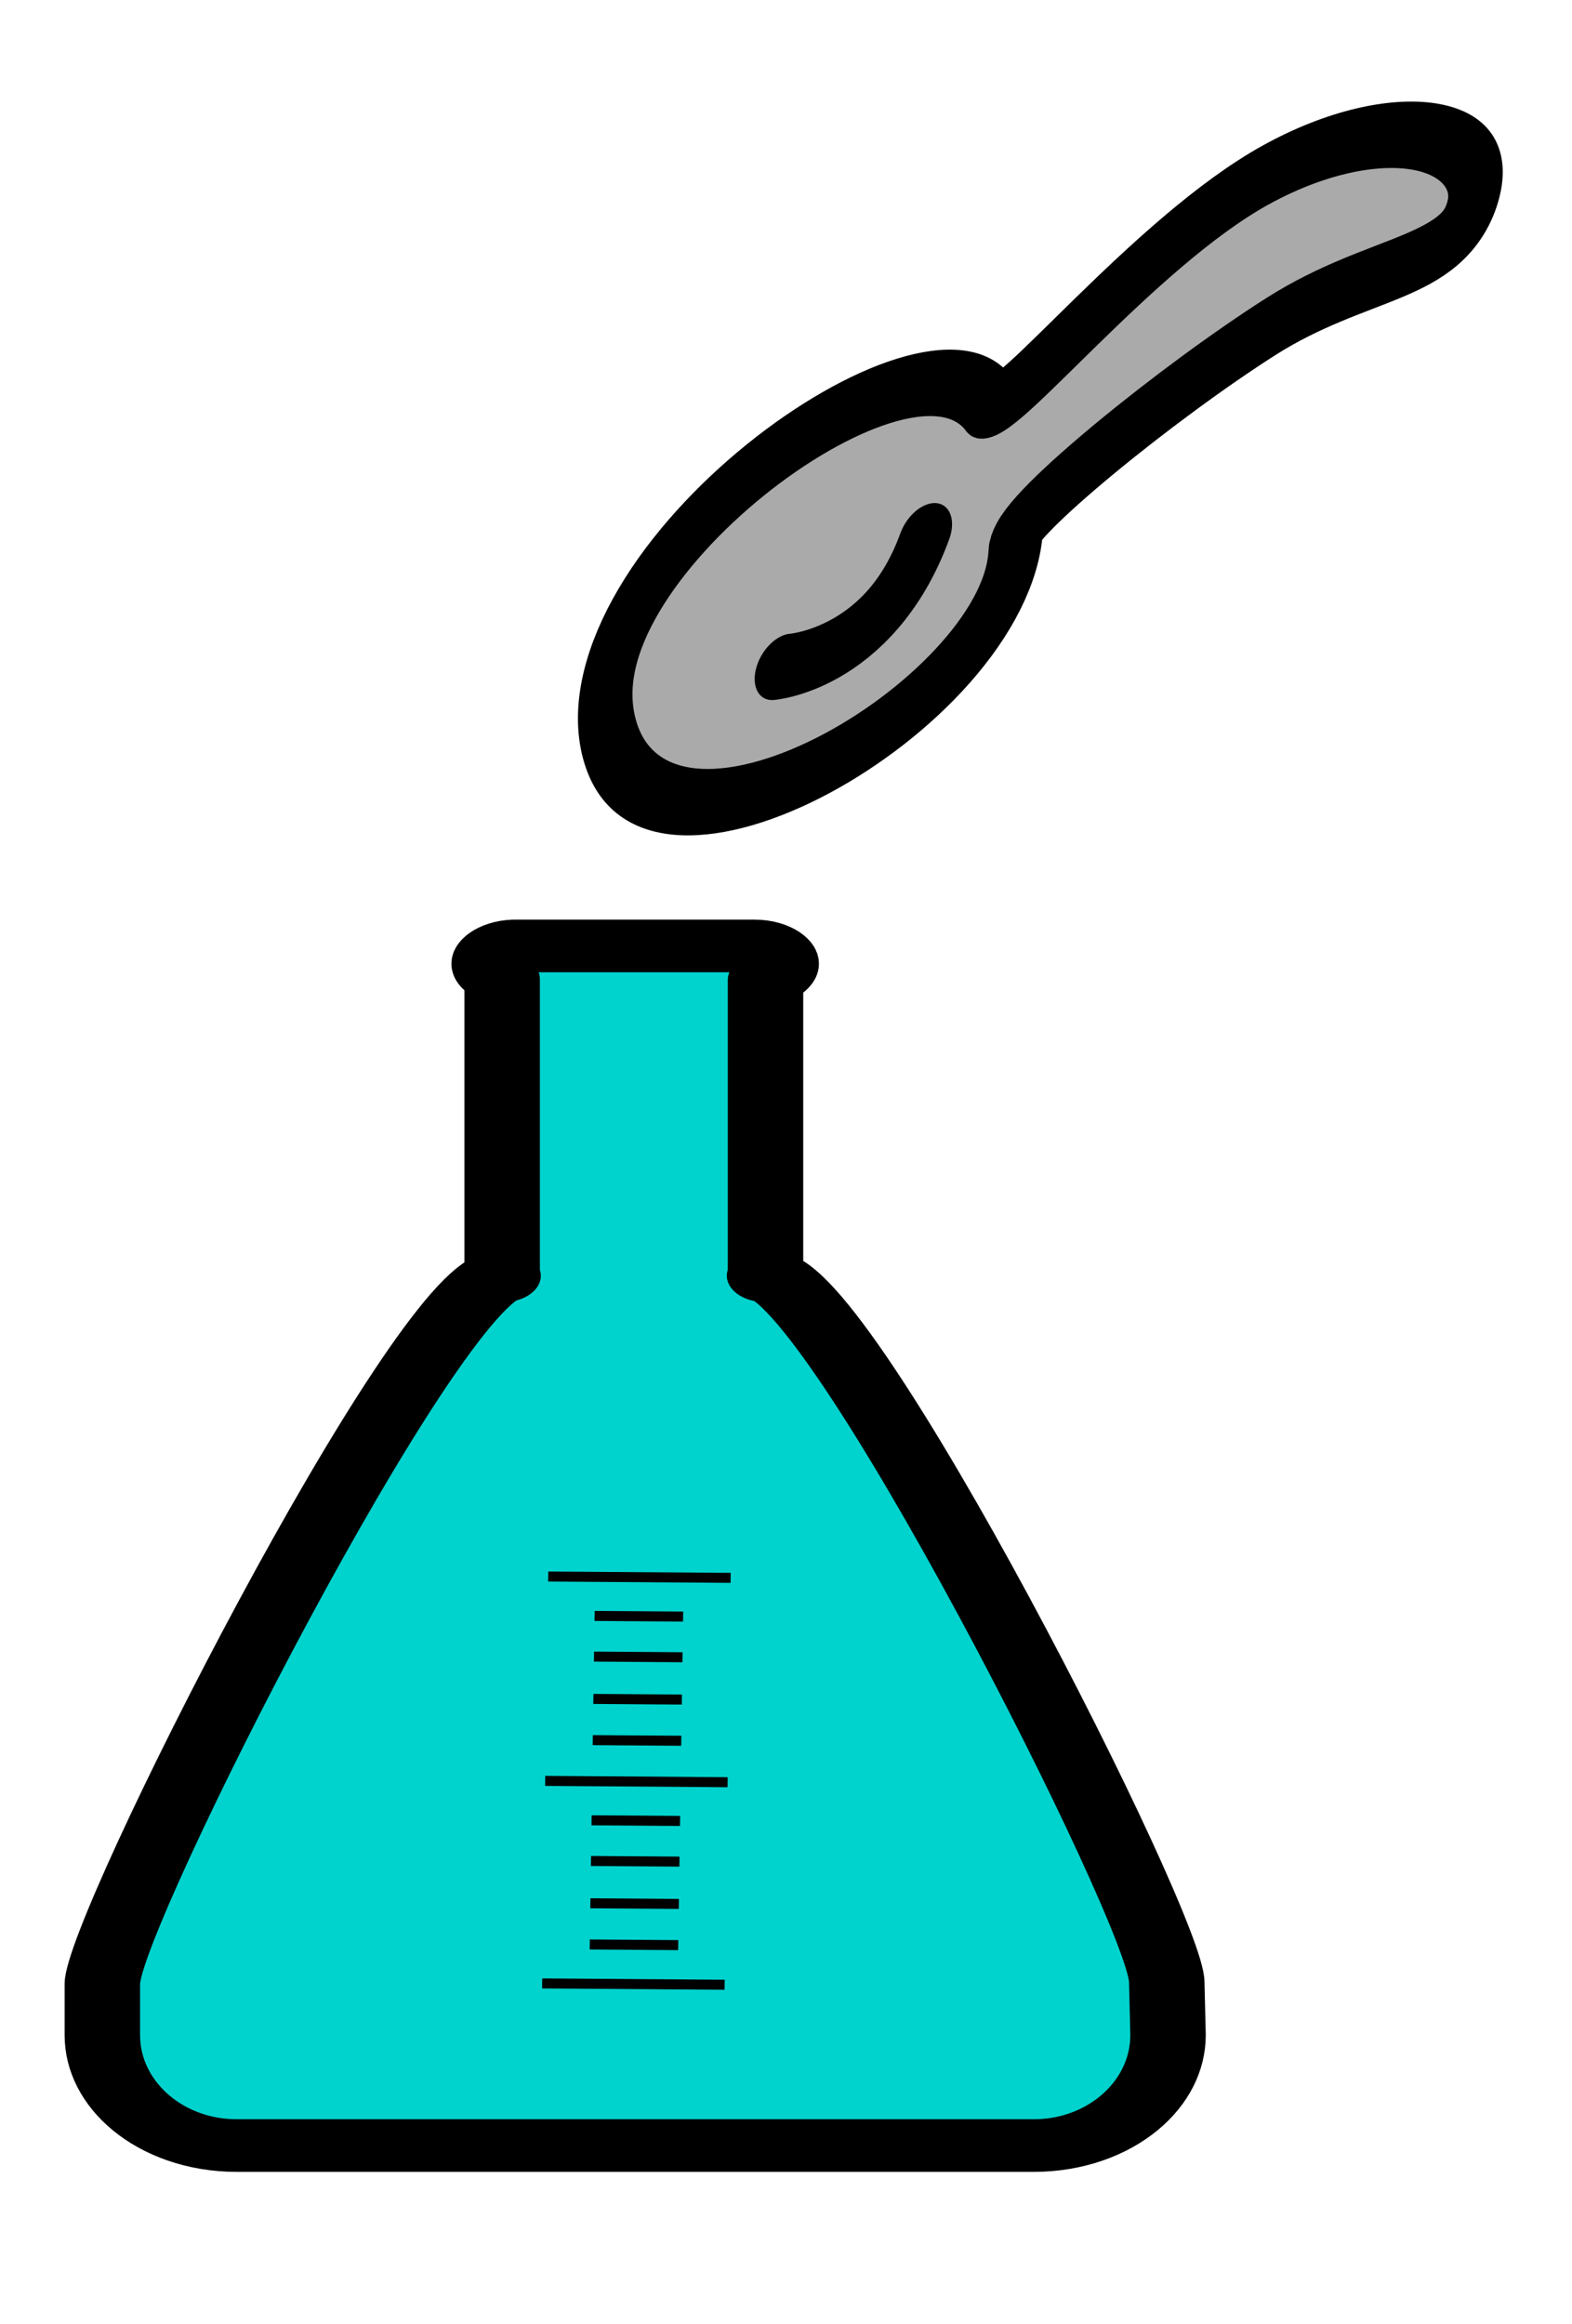
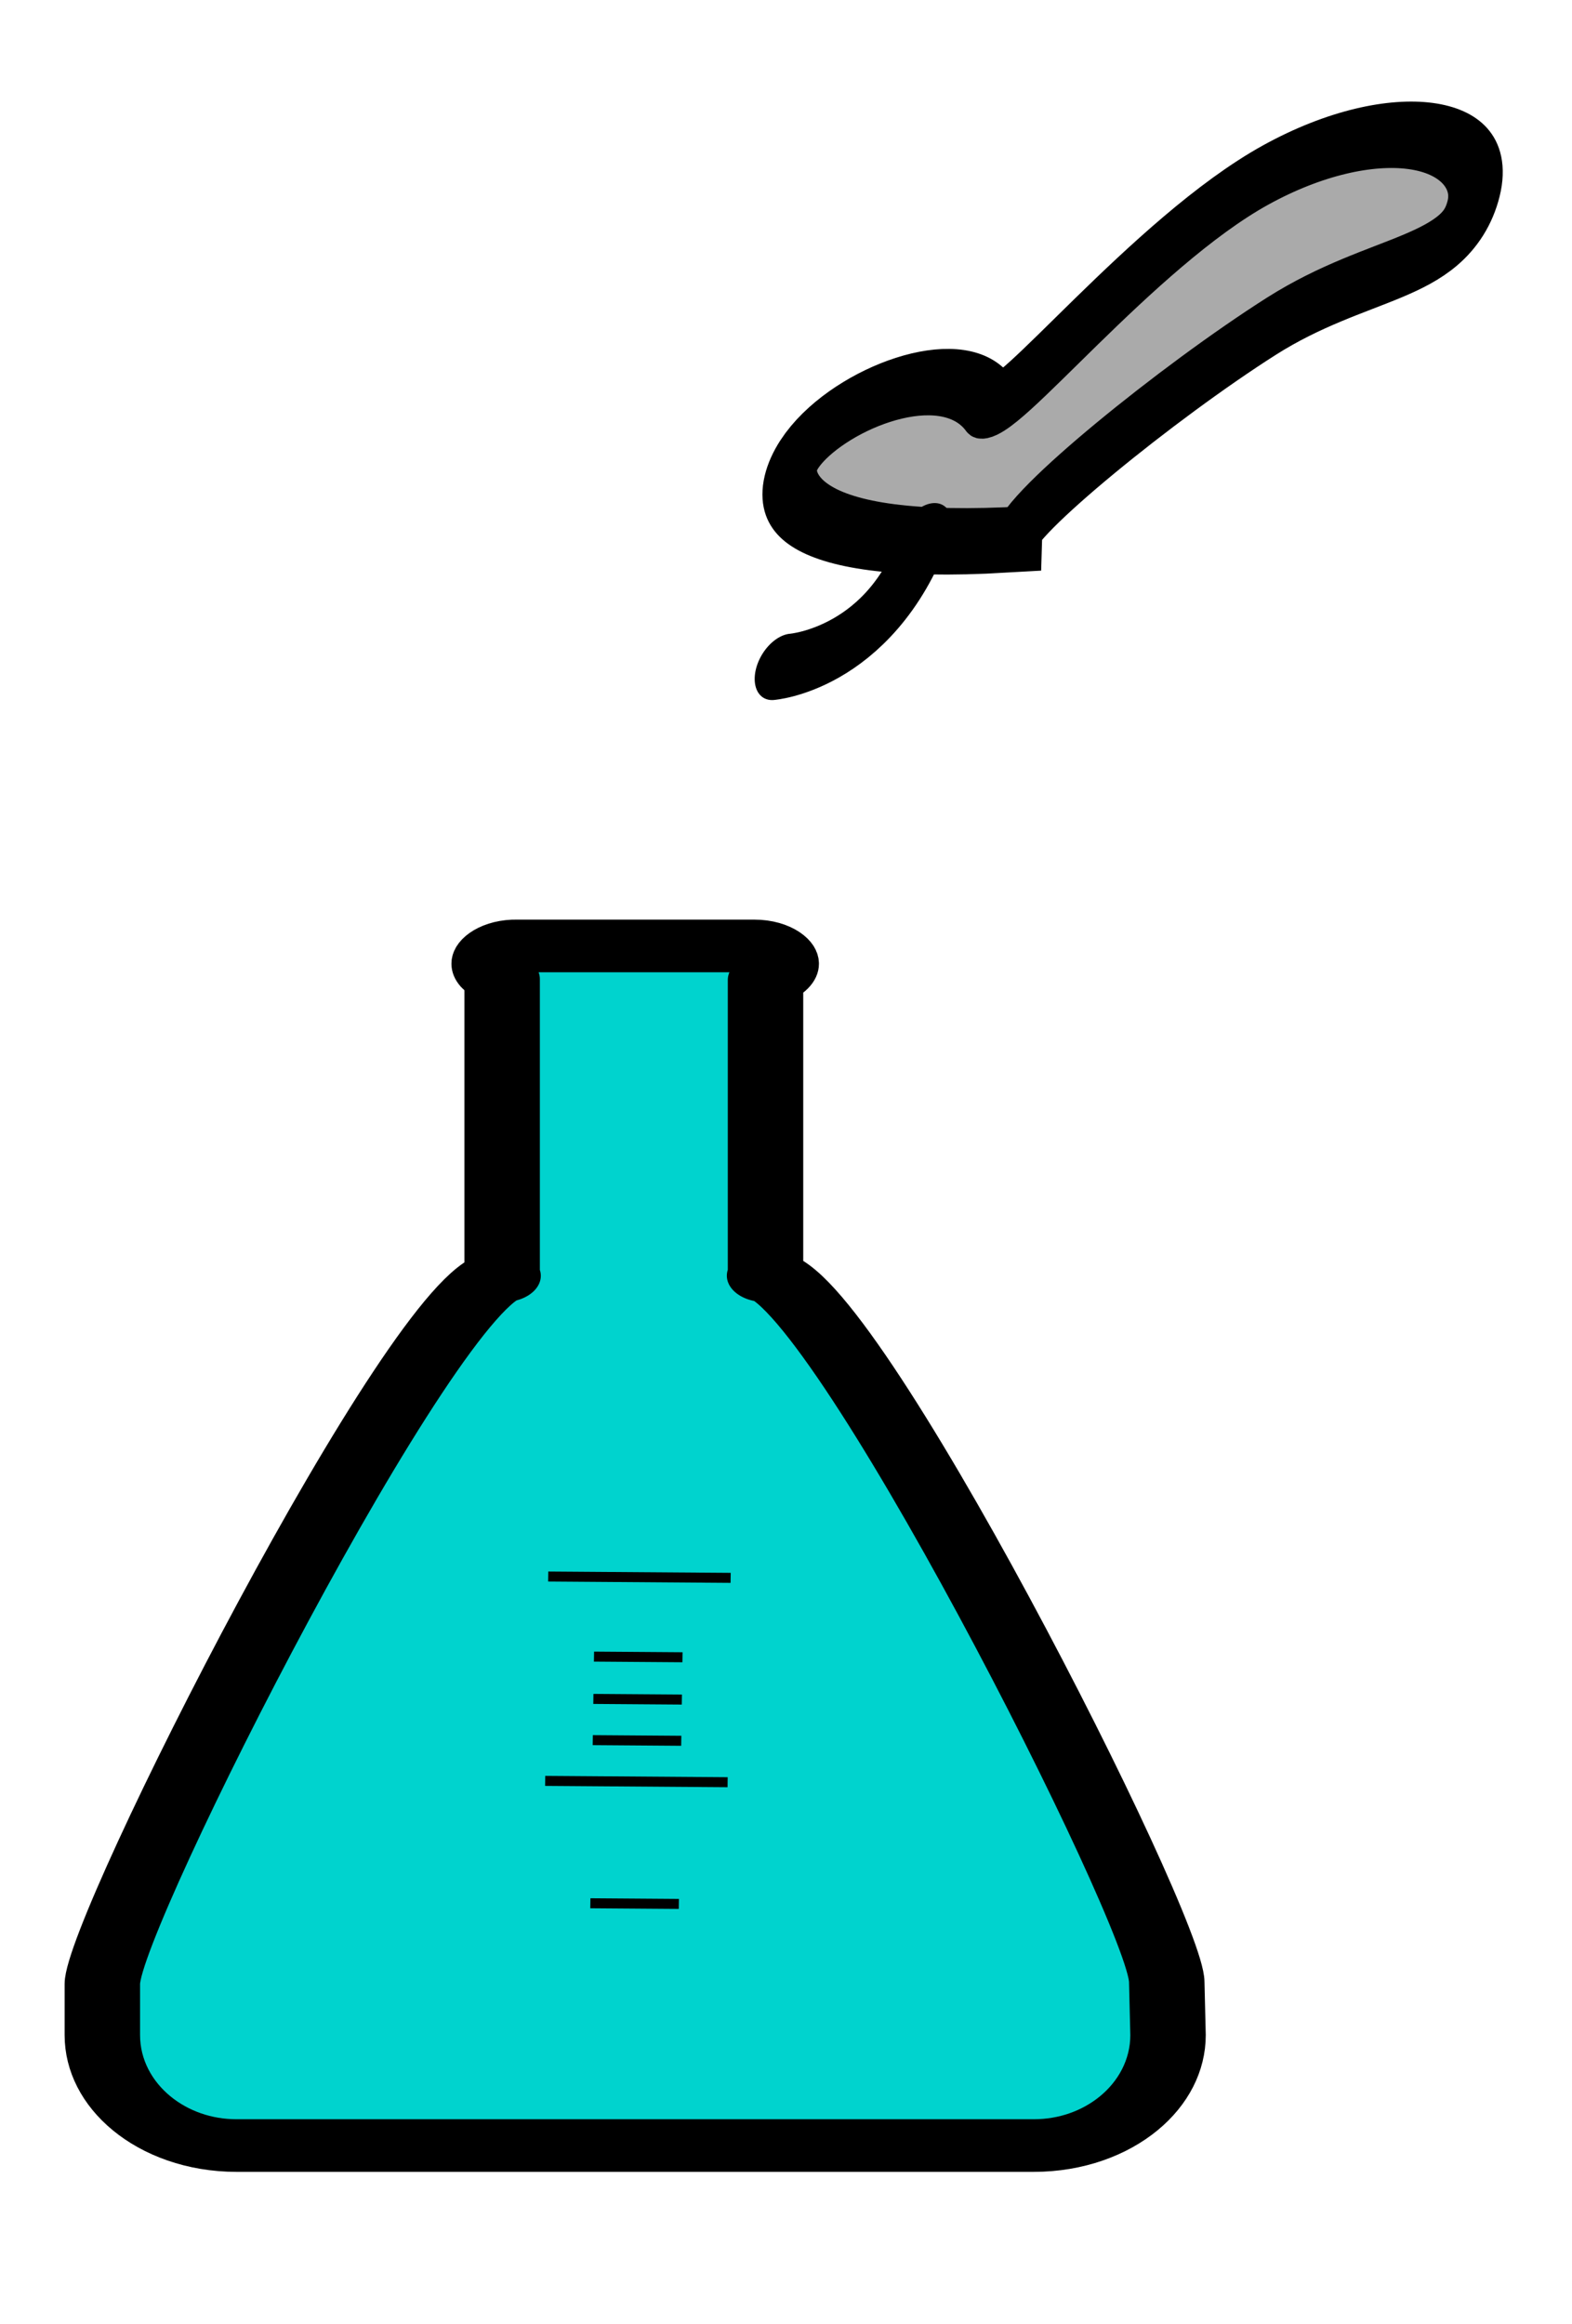
<svg xmlns="http://www.w3.org/2000/svg" xmlns:ns1="http://sodipodi.sourceforge.net/DTD/sodipodi-0.dtd" xmlns:ns2="http://www.inkscape.org/namespaces/inkscape" width="104.544" height="154.543" id="svg4983" ns1:version="0.32" ns2:version="0.46" ns1:docname="spoon-flask2.svg" ns2:output_extension="org.inkscape.output.svg.inkscape" version="1.0" ns2:export-filename="C:\Documents and Settings\leonardc\Desktop\spoon-flask2.png" ns2:export-xdpi="90" ns2:export-ydpi="90">
  <defs id="defs4985">
    <linearGradient id="linearGradient2188">
      <stop style="stop-color:#e5ffff;stop-opacity:1;" offset="0" id="stop2190" />
      <stop id="stop2196" offset="0.302" style="stop-color:#00609e;stop-opacity:0.498;" />
      <stop style="stop-color:#00609e;stop-opacity:0;" offset="1" id="stop2192" />
    </linearGradient>
    <ns2:perspective ns1:type="inkscape:persp3d" ns2:vp_x="0 : 526.18109 : 1" ns2:vp_y="0 : 1000 : 0" ns2:vp_z="744.09448 : 526.18109 : 1" ns2:persp3d-origin="372.04724 : 350.78739 : 1" id="perspective4991" />
    <ns2:perspective id="perspective5654" ns2:persp3d-origin="23.963867 : 15.085075 : 1" ns2:vp_z="47.927734 : 22.627613 : 1" ns2:vp_y="0 : 1000 : 0" ns2:vp_x="0 : 22.627613 : 1" ns1:type="inkscape:persp3d" />
  </defs>
  <ns1:namedview id="base" pagecolor="#ffffff" bordercolor="#666666" borderopacity="1.0" gridtolerance="10000" guidetolerance="10" objecttolerance="10" ns2:pageopacity="0.0" ns2:pageshadow="2" ns2:zoom="2.8021858" ns2:cx="55.494485" ns2:cy="74.084429" ns2:document-units="px" ns2:current-layer="g5705" showgrid="false" ns2:window-width="640" ns2:window-height="677" ns2:window-x="38" ns2:window-y="35" units="mm" />
  <g ns2:label="Layer 1" ns2:groupmode="layer" id="layer1" transform="translate(-195.095,-838.097)">
    <g id="g5705" transform="matrix(0.215,0,0,0.17,158.125,813.02)">
      <g id="g5556" transform="matrix(0.583,0,0,0.518,162.74,472.956)" />
      <g id="g3304">
        <g transform="matrix(0.603,0,0,0.532,147.852,480.4)" id="g4964" style="fill:#00d3ce;fill-opacity:1;stroke:#000000;stroke-width:38.7;stroke-linejoin:round;stroke-miterlimit:4;stroke-dasharray:none;stroke-opacity:1">
          <path style="fill:#00d3ce;fill-opacity:1;fill-rule:nonzero;stroke:#000000;stroke-width:38.7;stroke-linecap:butt;stroke-linejoin:round;stroke-miterlimit:4;stroke-dasharray:none;stroke-opacity:1" d="M 303.627,69.874 C 296.507,70.301 290.896,75.947 290.896,82.838 L 290.896,83.03 C 290.896,87.792 293.547,91.921 297.549,94.169 L 297.549,308.891 C 297.549,310.124 297.707,311.317 298.042,312.445 C 258.095,320.348 92.466,788.488 92.466,833.117 L 92.466,870.76 C 92.466,915.769 123.186,952.001 161.292,952.001 L 570.309,952.001 C 608.415,952.001 639.135,915.769 639.135,870.76 L 638.478,831.772 C 638.478,786.763 470.434,312.348 432.327,312.348 L 432.163,312.348 C 432.483,311.244 432.656,310.096 432.656,308.891 L 432.656,94.842 C 437.416,92.832 440.705,88.324 440.705,83.03 L 440.705,82.838 C 440.705,75.667 434.602,69.874 427.071,69.874 L 420.09,69.874 L 309.212,69.874 L 304.53,69.874 C 304.236,69.874 303.916,69.857 303.627,69.874 z" id="rect3293" />
        </g>
        <g style="fill:#0000f8;fill-opacity:1;stroke:#000000;stroke-width:2.463;stroke-linejoin:round;stroke-miterlimit:4;stroke-dasharray:none;stroke-opacity:1" id="g3438" transform="matrix(1.533,1.411712e-2,-1.8591415e-2,1.591,-338.808,-567.061)">
          <path id="path3388" d="M 453.888,883.004 C 490.702,883.004 490.702,883.004 490.702,883.004" style="fill:#0000f8;fill-opacity:1;fill-rule:evenodd;stroke:#000000;stroke-width:2.463;stroke-linecap:butt;stroke-linejoin:round;stroke-miterlimit:4;stroke-dasharray:none;stroke-opacity:1" />
-           <path id="path3390" d="M 453.888,932.804 C 490.702,932.804 490.702,932.804 490.702,932.804" style="fill:#0000f8;fill-opacity:1;fill-rule:evenodd;stroke:#000000;stroke-width:2.463;stroke-linecap:butt;stroke-linejoin:round;stroke-miterlimit:4;stroke-dasharray:none;stroke-opacity:1" />
-           <path id="path3392" d="M 463.367,923.147 C 481.223,923.147 481.223,923.147 481.223,923.147" style="fill:#0000f8;fill-opacity:1;fill-rule:evenodd;stroke:#000000;stroke-width:2.463;stroke-linecap:butt;stroke-linejoin:round;stroke-miterlimit:4;stroke-dasharray:none;stroke-opacity:1" />
          <path id="path3394" d="M 463.367,913.012 C 481.223,913.012 481.223,913.012 481.223,913.012" style="fill:#0000f8;fill-opacity:1;fill-rule:evenodd;stroke:#000000;stroke-width:2.463;stroke-linecap:butt;stroke-linejoin:round;stroke-miterlimit:4;stroke-dasharray:none;stroke-opacity:1" />
-           <path id="path3396" d="M 463.367,902.611 C 481.223,902.611 481.223,902.611 481.223,902.611" style="fill:#0000f8;fill-opacity:1;fill-rule:evenodd;stroke:#000000;stroke-width:2.463;stroke-linecap:butt;stroke-linejoin:round;stroke-miterlimit:4;stroke-dasharray:none;stroke-opacity:1" />
-           <path id="path3398" d="M 463.367,892.611 C 481.223,892.611 481.223,892.611 481.223,892.611" style="fill:#0000f8;fill-opacity:1;fill-rule:evenodd;stroke:#000000;stroke-width:2.463;stroke-linecap:butt;stroke-linejoin:round;stroke-miterlimit:4;stroke-dasharray:none;stroke-opacity:1" />
          <path id="path3400" d="M 453.888,832.755 C 490.702,832.755 490.702,832.755 490.702,832.755" style="fill:#0000f8;fill-opacity:1;fill-rule:evenodd;stroke:#000000;stroke-width:2.463;stroke-linecap:butt;stroke-linejoin:round;stroke-miterlimit:4;stroke-dasharray:none;stroke-opacity:1" />
          <path id="path3402" d="M 463.367,872.899 C 481.223,872.899 481.223,872.899 481.223,872.899" style="fill:#0000f8;fill-opacity:1;fill-rule:evenodd;stroke:#000000;stroke-width:2.463;stroke-linecap:butt;stroke-linejoin:round;stroke-miterlimit:4;stroke-dasharray:none;stroke-opacity:1" />
          <path id="path3404" d="M 463.367,862.763 C 481.223,862.763 481.223,862.763 481.223,862.763" style="fill:#0000f8;fill-opacity:1;fill-rule:evenodd;stroke:#000000;stroke-width:2.463;stroke-linecap:butt;stroke-linejoin:round;stroke-miterlimit:4;stroke-dasharray:none;stroke-opacity:1" />
          <path id="path3406" d="M 463.367,852.362 C 481.223,852.362 481.223,852.362 481.223,852.362" style="fill:#0000f8;fill-opacity:1;fill-rule:evenodd;stroke:#000000;stroke-width:2.463;stroke-linecap:butt;stroke-linejoin:round;stroke-miterlimit:4;stroke-dasharray:none;stroke-opacity:1" />
-           <path id="path3408" d="M 463.367,842.362 C 481.223,842.362 481.223,842.362 481.223,842.362" style="fill:#0000f8;fill-opacity:1;fill-rule:evenodd;stroke:#000000;stroke-width:2.463;stroke-linecap:butt;stroke-linejoin:round;stroke-miterlimit:4;stroke-dasharray:none;stroke-opacity:1" />
        </g>
        <g id="g5657" transform="matrix(4.065,1.446,-2.589,7.282,451.039,128.882)">
          <g id="g5659" transform="translate(-14.043,-14.719)" />
          <g id="layer2" transform="translate(-14.043,-14.719)">
            <g id="g5310">
-               <path id="path3136" style="fill:#aaaaaa;fill-opacity:1;stroke:#000000;stroke-width:3.5;stroke-miterlimit:4;stroke-dasharray:none;stroke-opacity:1" d="M 33.639,35.107 C 35.024,35.773 39.171,25.302 45.351,20.464 C 51.355,15.763 59.169,15.214 60.118,18.801 C 61.086,22.465 55.051,23.325 50.332,27.599 C 45.34,32.122 38.872,40.007 39.544,41.194 C 43.965,49.002 26.376,63.63 18.153,56.161 C 9.751,48.531 25.894,31.38 33.639,35.107 z" />
+               <path id="path3136" style="fill:#aaaaaa;fill-opacity:1;stroke:#000000;stroke-width:3.5;stroke-miterlimit:4;stroke-dasharray:none;stroke-opacity:1" d="M 33.639,35.107 C 35.024,35.773 39.171,25.302 45.351,20.464 C 51.355,15.763 59.169,15.214 60.118,18.801 C 61.086,22.465 55.051,23.325 50.332,27.599 C 45.34,32.122 38.872,40.007 39.544,41.194 C 9.751,48.531 25.894,31.38 33.639,35.107 z" />
              <path id="path4107" style="fill:none;fill-rule:evenodd;stroke:#000000;stroke-width:3.5;stroke-linecap:round;stroke-miterlimit:4;stroke-dasharray:none;stroke-opacity:1" d="M 33.3,42.263 C 34.011,48.738 27.618,50.407 27.618,50.407" />
            </g>
          </g>
        </g>
      </g>
    </g>
  </g>
</svg>